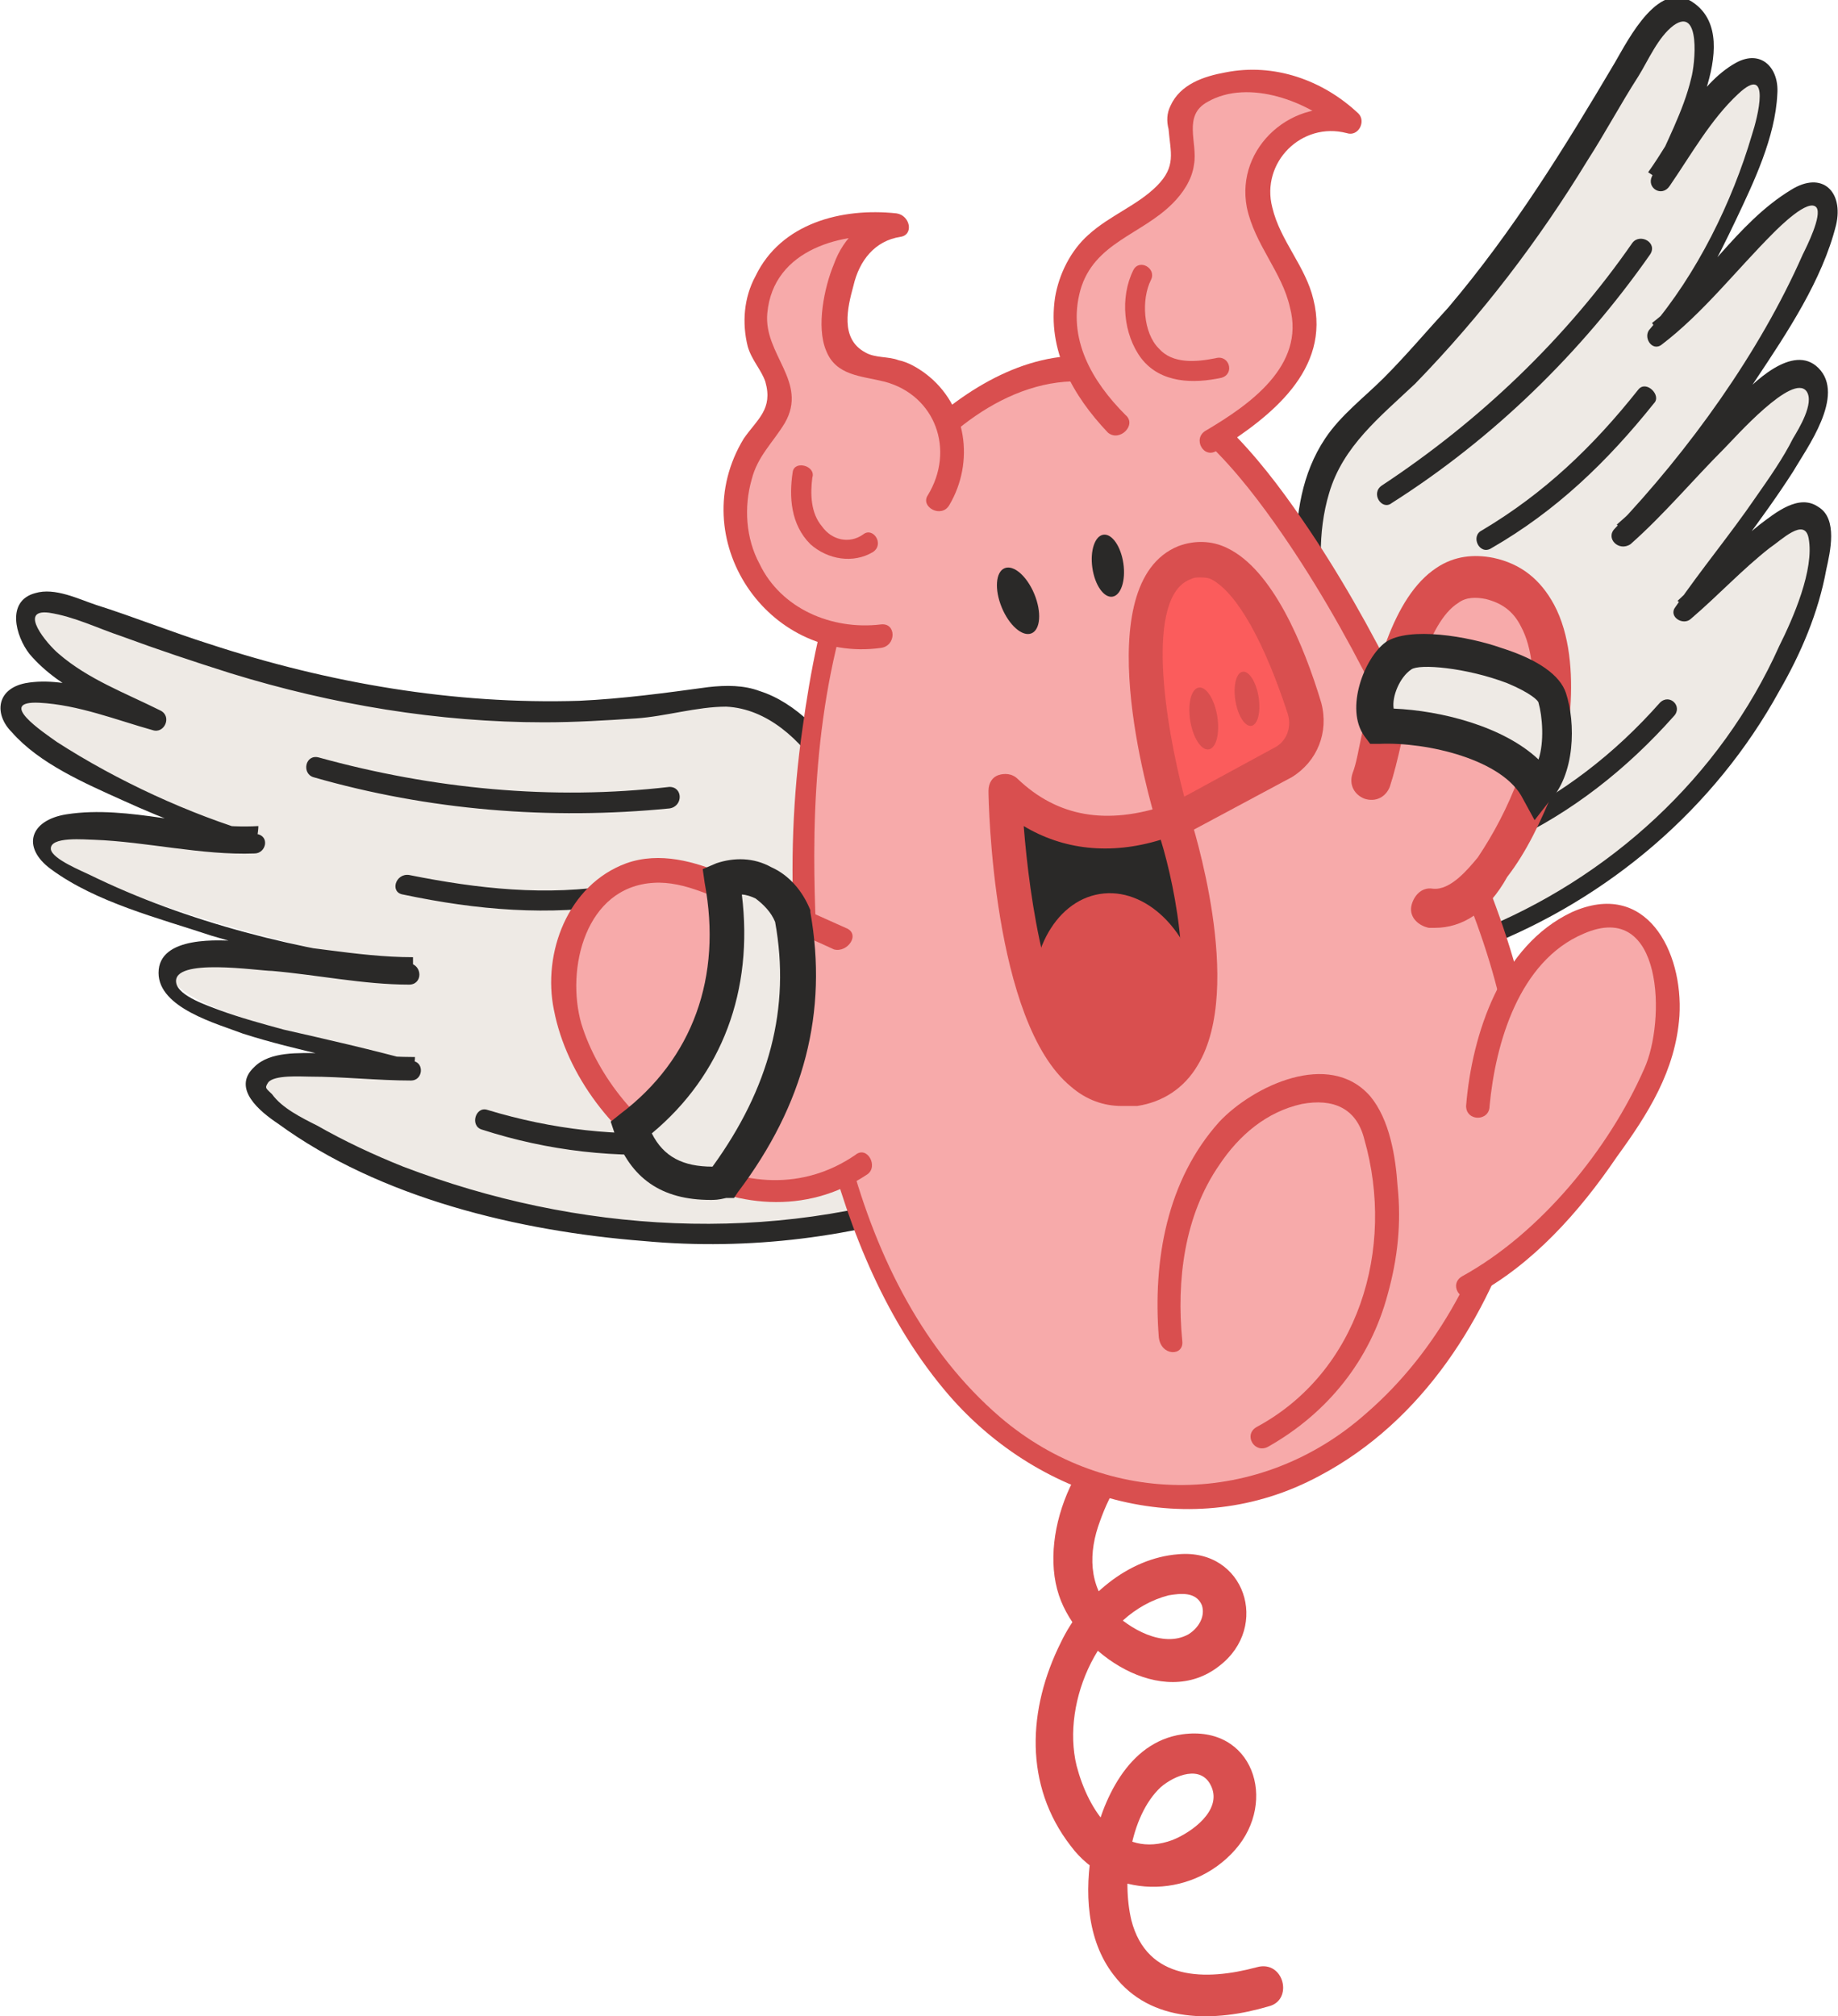
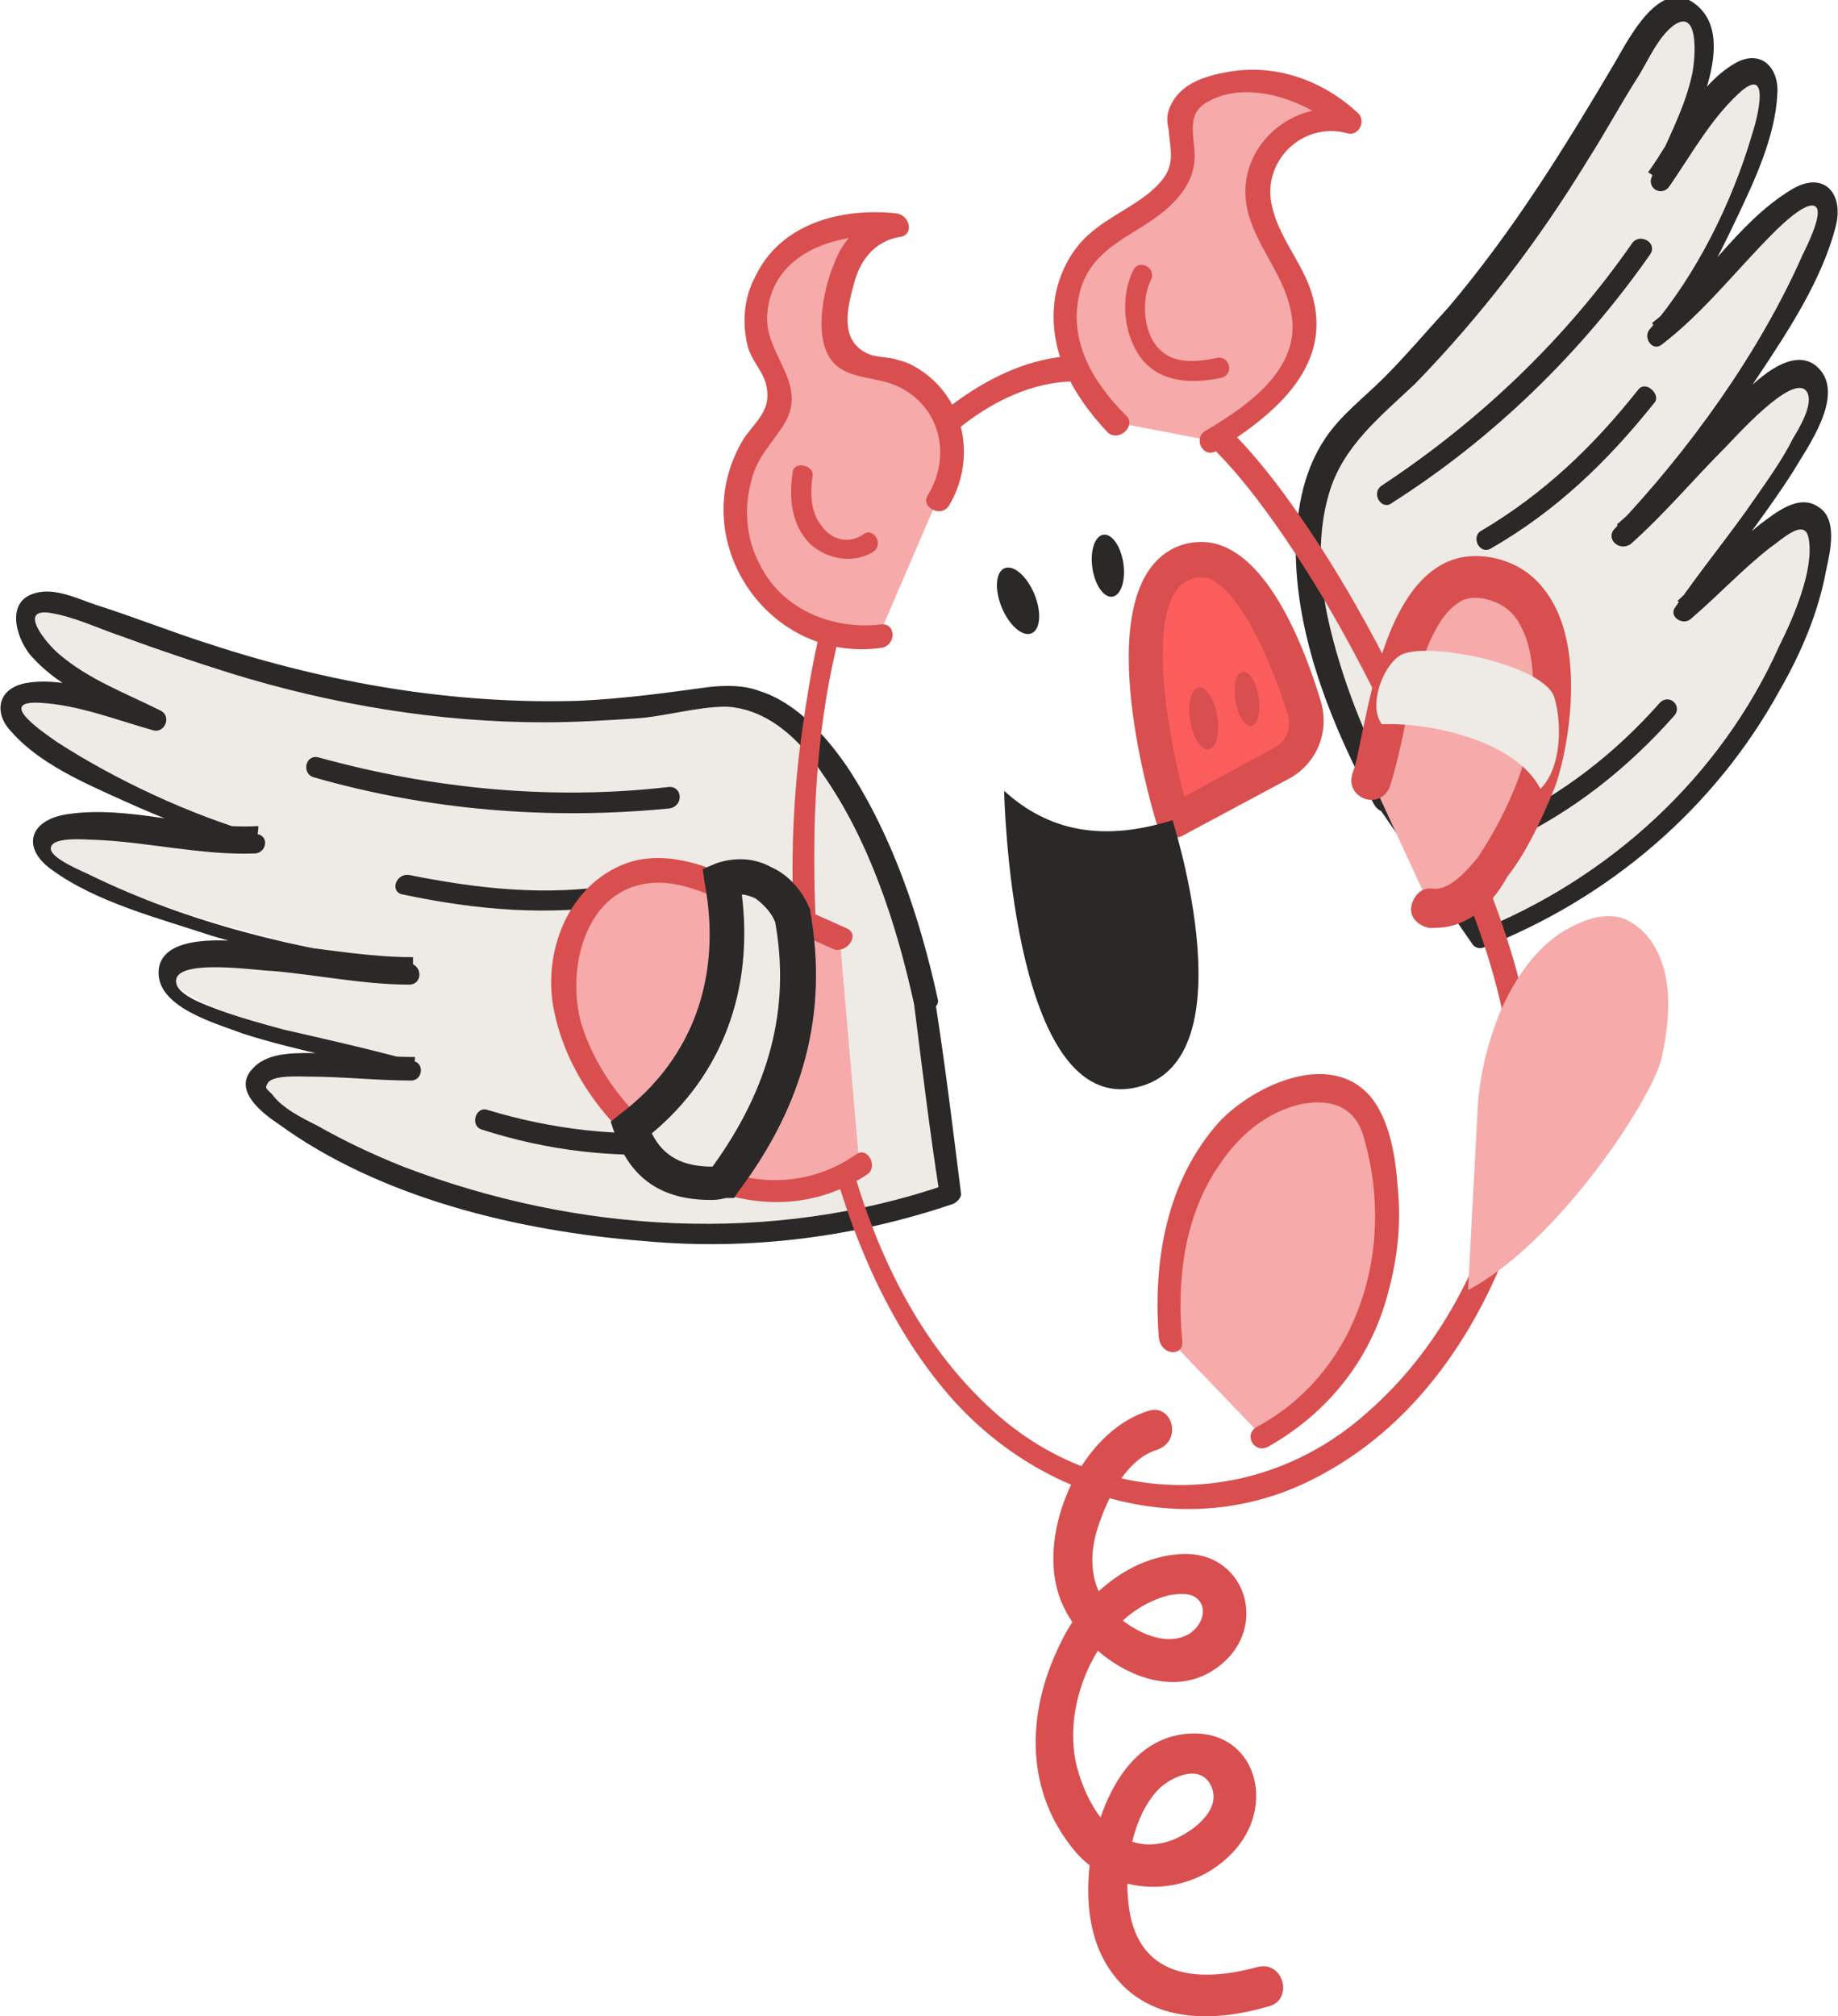
<svg xmlns="http://www.w3.org/2000/svg" xmlns:xlink="http://www.w3.org/1999/xlink" viewBox="0 0 93.9 103">
  <path fill="#EEEAE5" d="M47.4 51.1c-.7-3.3-4.2-16.6-11-15.4-20.2 3.5-33.9-6.9-35-4.5S6.5 36 8 36.8c-2.5-.7-7.5-2.5-7.6-.7s8.8 6 12.8 6.5c-3.4.2-10.7-1.7-11 .2s12.5 5.9 18.9 6.5c-3.8 0-12.6-2.1-12.5.2.1 2.3 8.9 3.7 12.6 4.8-2.7 0-8.1-.9-8 .9 0 1.8 17.7 11.8 35.5 5.5l-1.3-9.6z" />
  <path fill="#2A2928" d="M47.9 51c-.9-4.1-2.3-8.3-4.6-11.8-1.1-1.6-2.6-3.3-4.5-3.9-.8-.3-1.7-.3-2.6-.2-2.2.3-4.4.6-6.6.7-6.4.2-12.8-.9-18.9-2.9-1.9-.6-3.9-1.4-5.8-2-.9-.3-2.1-.9-3.1-.6-1.5.4-1 2.2-.3 3.1 1.6 1.9 4.2 2.8 6.3 3.9.1-.3.3-.6.4-1-2.1-.6-4.7-1.8-6.9-1.4-1.5.3-1.6 1.6-.7 2.5C2 39 4.3 40 6.3 40.9c2.2 1 4.5 1.9 6.8 2.3 0-.3.1-.7.1-1-3.2.2-6.6-1.1-9.8-.6-1.9.3-2.3 1.7-.8 2.8 2.3 1.7 5.5 2.5 8.2 3.4 3.4 1 6.8 1.9 10.3 2.2v-1.1c-2.9 0-5.8-.7-8.7-.8-1.2-.1-4.3-.3-4.3 1.6 0 1.8 3 2.6 4.3 3.1 2.8.9 5.8 1.4 8.7 2.2 0-.3.1-.7.1-1-1.6 0-3.2-.2-4.9-.2-1 0-2.5-.1-3.3.7-1.2 1.1.3 2.3 1.2 2.9 5.2 3.8 12.3 5.5 18.7 6 5.4.5 10.8-.2 15.8-1.9.2-.1.4-.3.4-.5-.4-3.2-.8-6.5-1.3-9.7-.1-.7-1.1-.7-1.1 0 .4 3.2.8 6.5 1.3 9.7.1-.2.3-.3.4-.5-9 3.1-18.9 2.5-27.8-.9-1.5-.6-3-1.3-4.4-2.1-.8-.4-1.8-.9-2.3-1.6-.3-.3-.4-.3-.2-.6.3-.4 1.7-.3 2.1-.3 1.7 0 3.5.2 5.2.2.6 0 .7-.9.1-1-2.2-.6-4.4-1.1-6.6-1.6-1.1-.3-2.2-.6-3.3-1-.5-.2-2.1-.7-2.2-1.4-.2-1.3 4.2-.6 4.9-.6 2.3.2 4.7.7 7 .7.7 0 .7-1 0-1.1-5.5-.6-11.4-2.1-16.3-4.5-.4-.2-1.9-.8-2-1.3-.1-.7 1.8-.5 2.2-.5 2.7.1 5.5.8 8.2.7.6 0 .8-.9.1-1-3.4-1-7.1-2.7-10.2-4.7-.7-.5-3.1-2.1-.9-2 2 .1 4 .9 5.8 1.4.6.2 1-.7.4-1-1.8-.9-3.7-1.6-5.2-2.9-.6-.5-2.1-2.3-.5-2.1 1.3.2 2.5.8 3.7 1.2 1.9.7 3.7 1.3 5.6 1.9 5.2 1.6 10.6 2.5 16 2.5 1.6 0 3.2-.1 4.7-.2s3.1-.6 4.6-.6c2.1.1 3.8 1.7 4.9 3.4 2.4 3.4 3.8 7.7 4.7 11.8.3.6 1.4.3 1.2-.3z" />
  <path fill="#2A2928" d="M16 39.7c5.9 1.7 12.1 2.2 18.2 1.6.7-.1.7-1.1 0-1.1-6 .7-12.1.1-17.9-1.5-.7-.2-.9.8-.3 1zM24.6 57.7c3.4 1.1 6.9 1.5 10.5 1.2.7-.1.7-1.1 0-1.1-3.5.3-6.9-.1-10.2-1.1-.6-.2-.9.8-.3 1zM20.6 45.7c3.8.8 7.4 1.1 11.2.5.7-.1.4-1.1-.3-1-3.6.6-7.1.2-10.6-.5-.7-.1-1 .9-.3 1z" />
  <path fill="#EEEAE5" d="M70.8 41c-1.6-3-7.1-14.2-1.3-19.5C81.6 10.3 83.8-.5 86.1.6c2.4 1.1-.7 7-1.4 8.6 1.5-2.1 4.2-6.7 5.4-5.4C91.3 5.1 87.2 14 84.6 17c2.8-2 7.1-8.2 8.6-7S87.5 22.6 83 27.2c2.9-2.5 8.2-9.7 9.7-7.9 1.5 1.8-4.4 8.5-6.5 11.8 2.1-1.7 5.6-5.9 6.7-4.5C94 28.1 90.3 42.3 75.7 48l-4.9-7z" />
  <path fill="#2A2928" d="M71.3 40.7c-1.5-2.9-2.8-6-3.5-9.3-.4-2-.5-4.2.1-6.2.7-2.4 2.6-3.9 4.4-5.6 3.4-3.5 6.3-7.3 8.8-11.4.9-1.4 1.7-2.9 2.6-4.3.5-.8 1-2 1.8-2.6 1.4-1 1.1 2 .9 2.7-.4 1.7-1.3 3.3-2 5-.3.6.5 1.1.9.5 1.1-1.6 2.1-3.4 3.5-4.7 1.7-1.6 1 1.2.7 2.1-1 3.4-2.8 7.1-5.2 9.9-.4.4.1 1.2.6.8 2.1-1.6 3.8-3.8 5.7-5.7.3-.3 1.8-1.8 2.2-1.3.3.4-.5 2-.7 2.4-2.2 5-5.8 10-9.6 14-.5.5.2 1.2.8.8 1.7-1.5 3.2-3.3 4.8-4.9.5-.5 3.5-3.9 4.2-2.9.4.6-.4 1.9-.7 2.4-.5 1-1.2 2-1.9 3-1.3 1.9-2.8 3.7-4.1 5.6-.4.5.4 1 .8.6 1.4-1.2 2.6-2.5 4-3.6.6-.4 1.8-1.6 2-.5.3 1.6-.8 4.1-1.5 5.5-3 6.7-8.7 11.9-15.5 14.6.2.1.4.2.6.2-1.5-2.4-3.1-4.7-4.7-7.1-.4-.6-1.3 0-.9.5 1.6 2.3 3.2 4.7 4.8 7 .1.2.4.3.6.2 6.4-2.5 11.8-7.1 15.1-13.1 1.1-1.9 2-4 2.4-6.2.2-.9.6-2.6-.4-3.2-1-.7-2.2.3-3 .9-1.5 1.2-2.8 2.6-4.2 3.9.3.2.6.4.8.6 1.6-2.4 3.5-4.7 5.1-7.2.7-1.2 2.7-3.9 1.3-5.3-1.3-1.3-3.4.8-4.2 1.7-2.1 2-3.9 4.4-6.1 6.3l.8.8c2.4-2.5 4.4-5.3 6.3-8.2 1.6-2.4 3.4-5.1 4.1-7.9.4-1.7-.7-2.8-2.3-1.8-2.8 1.7-4.5 4.8-7.1 6.8.2.3.4.6.6.8 1.6-1.8 2.7-4 3.7-6.1.9-1.9 2-4.2 2.1-6.4.1-1.3-.8-2.3-2.1-1.6-2 1.1-3.2 3.8-4.5 5.6.3.2.6.4.9.5.9-2.1 4-7.2 1.5-9.1-1.8-1.4-3.4 1.8-4.1 3-2.6 4.4-5.2 8.6-8.5 12.5-1.1 1.2-2.2 2.5-3.3 3.6-1 1-2.2 1.9-3 3.1-1.2 1.8-1.5 3.9-1.5 6 .1 4.4 1.9 8.8 4 12.7.5.8 1.4.2 1.1-.4z" />
  <path fill="#2A2928" d="M83.4 12.4c-3.4 4.9-7.8 9.1-12.8 12.4-.6.4 0 1.3.5.9 5.2-3.3 9.7-7.7 13.2-12.7.4-.6-.5-1.1-.9-.6zM84.8 35.9c-2.3 2.6-5 4.7-8.2 6.2-.6.3-.1 1.2.5.9 3.2-1.5 6-3.7 8.4-6.4.5-.5-.2-1.2-.7-.7zM83.7 19.9c-2.3 2.9-4.8 5.3-8 7.2-.6.3-.1 1.3.5.9 3.3-1.9 5.9-4.4 8.3-7.4.4-.4-.4-1.2-.8-.7z" />
  <path fill="#D94F4F" d="M58.6 72.1c-3.4 1.1-5.6 6.1-4.5 9.4 1 3 5.3 5.9 8.2 3.6 2.6-2 1.3-6-2.1-5.7-2.6.2-4.9 2.2-6 4.5-1.7 3.4-1.9 7.3.5 10.4 2 2.7 6.1 2.8 8.4.2 2.2-2.5.9-6.4-2.7-5.9-2.8.4-4.1 3.4-4.6 5.8-.4 2.2-.3 4.7 1.1 6.5 1.9 2.5 5.2 2.4 7.9 1.6 1.3-.3.8-2.4-.6-2-2.6.7-5.6.7-6.4-2.4-.5-2.1-.1-5.3 1.5-6.8.7-.6 2.1-1.2 2.6 0s-1 2.3-2 2.7c-2.7 1-4.3-1.5-4.9-3.8-.8-3.3 1.2-7.8 4.7-8.7.6-.1 1.4-.2 1.7.5.2.6-.2 1.2-.7 1.5-1.3.7-3-.3-3.9-1.2-1.2-1.3-1.2-3-.6-4.6.5-1.4 1.4-3.1 2.8-3.6 1.5-.4.9-2.5-.4-2z" />
-   <path fill="#F7AAAA" d="M75 44.4C66.1 23.1 57.8 13 47.7 22.2c-3.7 3.4-5.1 8.6-5.9 13.5-.9 4.9-.8 9.9-.3 14.9 2.2 22.1 14.3 28.6 24 25.1 3.6-1.3 7.8-5 10.1-10.1 2.5-5.8 3.9-10.7-.6-21.2z" />
  <path fill="#D94F4F" d="M75.6 44.2C73 38.1 70.3 32 66.5 26.5c-2.2-3.2-5-6.6-8.8-7.9-3.5-1.2-6.9.3-9.6 2.5-4.8 3.9-6.3 10.3-7.1 16.1-1 6.9-.5 14.2 1.2 21 1.2 4.7 3.1 9.4 6.3 13.1 4.7 5.4 12.4 7.6 18.9 4.1 5.3-2.8 8.6-8.1 10.3-13.6 1.8-6 .2-12-2.1-17.6-.3-.7-1.5-.4-1.2.3 2 4.8 3.6 10 2.5 15.2-1 4.7-3.4 9.3-7.1 12.5-5.4 4.8-13.2 4.9-18.7.2-7.8-6.7-9.5-19-9.5-28.7 0-6 .9-12.9 4.1-18.1 2-3.2 5.8-6.4 9.8-6.1 4.2.3 7.4 4.1 9.6 7.2 3.9 5.5 6.7 11.7 9.3 17.9.3.6 1.5.3 1.2-.4z" />
  <path fill="#F7AAAA" d="M57.1 21.6c-1.2-1.2-2.2-2.6-2.5-4.2s0-3.5 1.2-4.7c.8-.9 1.9-1.4 2.9-2 1-.7 1.9-1.7 1.8-2.9 0-.7-.4-1.5-.2-2.2.2-.6.9-1 1.5-1.2 2.5-.8 5.3-.1 7.1 1.8-2.1-.7-4.7 1.1-4.7 3.3-.1 2.4 2.3 4.4 2.4 6.8.1 1.4-.6 2.7-1.5 3.7s-2.1 1.8-3.3 2.5" />
  <path fill="#D94F4F" d="M57.5 21.2c-1.7-1.7-3-3.9-2.3-6.4.7-2.4 3.1-2.8 4.7-4.4.5-.5 1-1.2 1.1-2 .2-1.1-.6-2.5.7-3.2 2.1-1.2 5.2 0 6.8 1.5.2-.3.4-.7.6-1-3-.8-6 1.8-5.4 4.9.4 1.9 1.8 3.3 2.2 5.1.8 3-2.1 5-4.3 6.3-.7.4-.1 1.5.6 1 2.7-1.7 5.8-4.1 4.9-7.7-.4-1.7-1.7-3-2.1-4.7-.6-2.3 1.5-4.4 3.8-3.8.6.2 1-.6.6-1-1.8-1.7-4.3-2.6-6.8-2.1-1.1.2-2.3.6-2.8 1.7-.2.4-.2.8-.1 1.2.1 1.2.4 1.9-.6 2.9S56.7 11 55.6 12c-.9.8-1.5 2-1.7 3.2-.4 2.7.9 5 2.7 6.9.6.5 1.5-.4.9-.9z" />
  <path fill="#F7AAAA" d="M47.9 25.5c.8-1.2.9-2.7.4-4-.5-1.3-1.7-2.3-3-2.6-.9-.2-1.9-.2-2.4-.9-.4-.5-.3-1.1-.3-1.7.1-1 .2-2.1.7-3 .5-.9 1.4-1.7 2.4-1.7-1.9-.3-3.9 0-5.4 1.2-1.5 1.1-2.3 3.3-1.6 5 .4.9 1.2 1.8 1 2.8-.1.7-.7 1.3-1.1 1.9-1.5 2-1.7 5-.3 7.2 1.3 2.2 4 3.4 6.5 3" />
  <path fill="#D94F4F" d="M48.5 25.8c1.3-2.2.9-5.1-1.2-6.7-.4-.3-.9-.6-1.4-.7-.5-.2-1.2-.1-1.7-.4-1.3-.7-.9-2.3-.6-3.4.3-1.3 1.1-2.3 2.4-2.5.7-.1.5-1.1-.2-1.2-2.8-.3-5.9.5-7.2 3.2-.6 1.1-.7 2.4-.4 3.6.2.7.7 1.2.9 1.8.4 1.4-.4 1.9-1.1 2.9-3.1 5.1 1.2 11.5 7 10.7.8-.1.8-1.3 0-1.2-2.5.3-5.1-.8-6.2-3.1-.7-1.3-.8-2.9-.4-4.3.3-1.2 1.1-1.9 1.7-2.9 1.2-2.1-1.1-3.5-.9-5.6.3-3.3 3.9-4.2 6.6-3.9-.1-.4-.1-.8-.2-1.2-1.4.2-2.5 1.2-3 2.6-.5 1.2-.9 3.2-.4 4.4.5 1.3 1.8 1.3 3 1.6 2.6.7 3.6 3.5 2.2 5.8-.4.6.7 1.2 1.1.5z" />
  <path fill="#F7AAAA" d="M42.9 47.9c-1.8-.8-3.7-1.6-5.5-2.5-1.3-.6-2.6-1.1-4-1-2.4.2-4.3 2.5-4.6 4.9-.3 2.4.8 4.8 2.2 6.8 1.5 2 3.5 3.6 5.8 4.4s5.1.5 7.1-1" />
  <path fill="#D94F4F" d="M43.2 47.4c-2-.9-4-1.8-6.1-2.7-1.6-.7-3.4-1.2-5.1-.6-3 1.1-4.3 4.6-3.7 7.5 1.3 6.7 9.7 12.6 16 8.4.6-.4 0-1.5-.6-1-5.4 3.7-12.3-1.2-14-6.7-.8-2.8.2-7 3.7-7.2 1.6-.1 3.2.8 4.7 1.4 1.5.7 3 1.3 4.5 2 .7.2 1.4-.8.6-1.1z" />
  <path fill="#F7AAAA" d="M70.1 39.9c.9-2.6 1.5-11.3 6.1-10.3 4.5 1 3.1 8.6 2.4 10.5-.6 1.5-1.3 3-2.3 4.3-.8 1.1-1.9 2.1-3.2 2" />
  <path fill="#D94F4F" d="M73.3 47.4H73c-.5-.1-1-.5-.9-1.1.1-.5.5-1 1.1-.9.9.1 1.8-1 2.3-1.6.8-1.2 1.5-2.5 2.1-4.1.5-1.3 1.3-5.5.1-7.7-.4-.8-1-1.2-1.8-1.4-.5-.1-1-.1-1.4.2-1.6 1-2.4 4.7-2.9 7.1-.2.9-.4 1.7-.6 2.3-.2.5-.7.8-1.3.6-.5-.2-.8-.7-.6-1.3.2-.5.3-1.2.5-2.1.6-2.9 1.5-6.9 3.8-8.4.9-.6 1.9-.7 2.9-.5 1.4.3 2.4 1.1 3.1 2.4 1.6 3 .6 7.9 0 9.4-.7 1.7-1.4 3.2-2.4 4.5-1 1.8-2.3 2.6-3.7 2.6z" />
  <g>
    <path fill="#F7AAAA" d="M59.8 68.5c-.4-3.8.4-8 3.1-10.8.8-.8 1.8-1.5 2.9-1.8 1.1-.3 3.5-.6 4.3 1.5 2.1 6.1 0 13.1-5.6 16" />
    <path fill="#D94F4F" d="M60.4 68.5c-.3-3.1.1-6.4 1.9-9 1-1.5 2.4-2.7 4.2-3.1 1.6-.3 2.8.2 3.2 1.8 1.6 5.6-.3 11.9-5.5 14.7-.7.4-.1 1.4.6 1 3-1.7 5.2-4.4 6.1-7.8.5-1.8.7-3.6.5-5.5-.1-1.5-.4-3.4-1.4-4.6-2.1-2.4-6-.5-7.7 1.3-2.7 3-3.4 7.1-3.1 11 .1 1 1.3 1 1.2.2z" />
  </g>
  <g>
    <path fill="#F7AAAA" d="M75.5 56.5c.1-1.6.5-3.2 1.1-4.7.8-1.9 2.1-3.8 4-4.6.8-.4 1.9-.6 2.7-.1.5.3.9.7 1.2 1.2 1 1.7.8 3.8.4 5.7-.4 2-5.3 9.5-9.9 11.9" />
-     <path fill="#D94F4F" d="M76.1 56.5c.3-3.2 1.5-7.4 4.8-8.8 4.1-1.8 4.2 4.5 3.1 6.9-1.8 4.1-5.3 8.4-9.3 10.6-.7.4-.1 1.4.6 1 3-1.6 5.4-4.3 7.3-7.1 1.6-2.2 3-4.4 3.2-7.2.2-3.3-1.7-7-5.5-5.3-3.6 1.7-5.1 6.2-5.4 9.9 0 .8 1.2.8 1.2 0z" />
  </g>
  <g>
    <path fill="#FB5C5C" d="M59.9 41.9l5.6-3c1-.5 1.5-1.7 1.1-2.7-.9-3-3.1-8.7-6.1-7.5-4.1 1.7-.6 13.2-.6 13.2z" />
    <path fill="#D94F4F" d="M59.9 42.8c-.1 0-.2 0-.3-.1-.2-.1-.4-.3-.5-.6-.4-1.3-3.6-12.3 1.1-14.2.8-.3 1.7-.3 2.5.1 2.3 1.1 3.9 4.9 4.8 7.9.4 1.5-.2 3-1.5 3.8l-5.6 3c-.2.1-.4.1-.5.1zm1.4-13.3c-.2 0-.3 0-.5.1-2.3.9-1.3 7.3-.3 11.1l4.6-2.5c.6-.3.9-1 .7-1.7-1.2-3.7-2.6-6.2-3.9-6.9-.2-.1-.4-.1-.6-.1z" />
    <path fill="#2A2928" d="M59.9 41.9c-3.5 1.1-6.3.6-8.6-1.5 0 0 .3 16.2 6.5 15.2s2.1-13.7 2.1-13.7z" />
-     <path fill="#D94F4F" d="M57.3 56.5c-.9 0-1.8-.3-2.6-1-4-3.3-4.2-14.6-4.2-15.1 0-.4.2-.7.5-.8.3-.1.7-.1 1 .2 2 1.9 4.5 2.4 7.7 1.3.5-.1 1 .1 1.1.6.1.4 2.8 8.7.4 12.7-.7 1.2-1.8 1.9-3.1 2.1h-.8zm-5-14.3c.3 3.8 1.2 10 3.5 11.9.6.5 1.2.6 1.9.5.8-.1 1.5-.6 1.9-1.3 1.5-2.5.5-7.8-.3-10.4-2.6.8-5 .5-7-.7z" />
    <ellipse transform="rotate(-9.177 61.528 36.722)" fill="#D94F4F" cx="61.5" cy="36.7" rx=".7" ry="1.6" />
    <ellipse transform="rotate(-9.177 63.696 35.657)" fill="#D94F4F" cx="63.7" cy="35.7" rx=".6" ry="1.4" />
    <g>
      <defs>
        <path id="a" d="M59.9 41.9c-3.5 1.1-6.3.6-8.6-1.5 0 0 .3 16.2 6.5 15.2s2.1-13.7 2.1-13.7z" />
      </defs>
      <clipPath id="b">
        <use xlink:href="#a" overflow="visible" />
      </clipPath>
-       <ellipse transform="rotate(-9.177 57.085 51.362)" clip-path="url(#b)" fill="#D94F4F" cx="57.1" cy="51.4" rx="4.3" ry="5.8" />
    </g>
  </g>
  <ellipse transform="rotate(-22.457 51.983 30.67)" fill="#2A2928" cx="52" cy="30.7" rx=".9" ry="1.8" />
  <ellipse transform="rotate(-8.25 56.594 28.905)" fill="#2A2928" cx="56.6" cy="28.9" rx=".8" ry="1.6" />
  <g>
    <path fill="#D94F4F" d="M40.5 24.1c-.2 1.3-.1 2.7.9 3.7.9.8 2.2 1 3.2.4.6-.4 0-1.3-.5-.9-.7.5-1.6.3-2.1-.4-.6-.7-.6-1.7-.5-2.5.2-.6-.9-.9-1-.3z" />
  </g>
  <g>
    <path fill="#D94F4F" d="M57.9 13.8c-.7 1.4-.5 3.3.4 4.5 1 1.3 2.7 1.3 4.1 1 .7-.2.4-1.2-.3-1-1 .2-2.2.3-2.9-.5-.8-.8-.9-2.5-.4-3.5.3-.6-.6-1.1-.9-.5z" />
  </g>
  <g>
    <path fill="#EEEAE5" d="M71.5 33.5c1.2-.8 7.3.4 7.9 2.1.4 1.3.4 3.6-.7 4.7-1.3-2.5-5.7-3.4-8.1-3.3-.7-.9 0-2.9.9-3.5z" />
-     <path fill="#2A2928" d="M78.4 41.9l-.6-1.1c-1-2-4.9-2.9-7.3-2.8H70l-.3-.4c-1-1.4 0-4 1.1-4.8 1.2-.8 4.2-.3 5.9.3 1.9.6 3 1.4 3.3 2.3.5 1.5.5 4.2-.9 5.6l-.7.9zm-7.2-5.7c2.4.1 5.6.9 7.4 2.6.3-.9.2-2.2 0-2.9 0-.1-.4-.5-1.6-1-2.1-.8-4.5-1-4.9-.7-.6.4-1 1.4-.9 2z" />
  </g>
  <g>
    <path fill="#EEEAE5" d="M36.9 44.9c1 5.2-.7 9.7-4.6 12.7.7 2.1 2.3 2.9 4.7 2.8 3.1-4 4.5-8.5 3.6-13.6-.7-1.6-2.3-2.4-3.7-1.9z" />
    <path fill="#2A2928" d="M36.3 61.3c-2.5 0-4.1-1.1-4.9-3.4l-.2-.6.5-.4c3.7-2.8 5.2-7 4.3-11.8l-.1-.7.7-.3c.9-.3 1.9-.3 2.8.2.9.4 1.6 1.2 2 2.2v.1c.9 5.1-.3 9.8-3.7 14.3l-.2.3h-.4c-.4.1-.6.1-.8.1zm-3-3.4c.6 1.2 1.6 1.7 3.1 1.7 2.9-4 4-8.1 3.2-12.5-.2-.5-.6-.9-1-1.2-.2-.1-.5-.2-.7-.2.6 4.9-1 9.2-4.6 12.2z" />
  </g>
</svg>